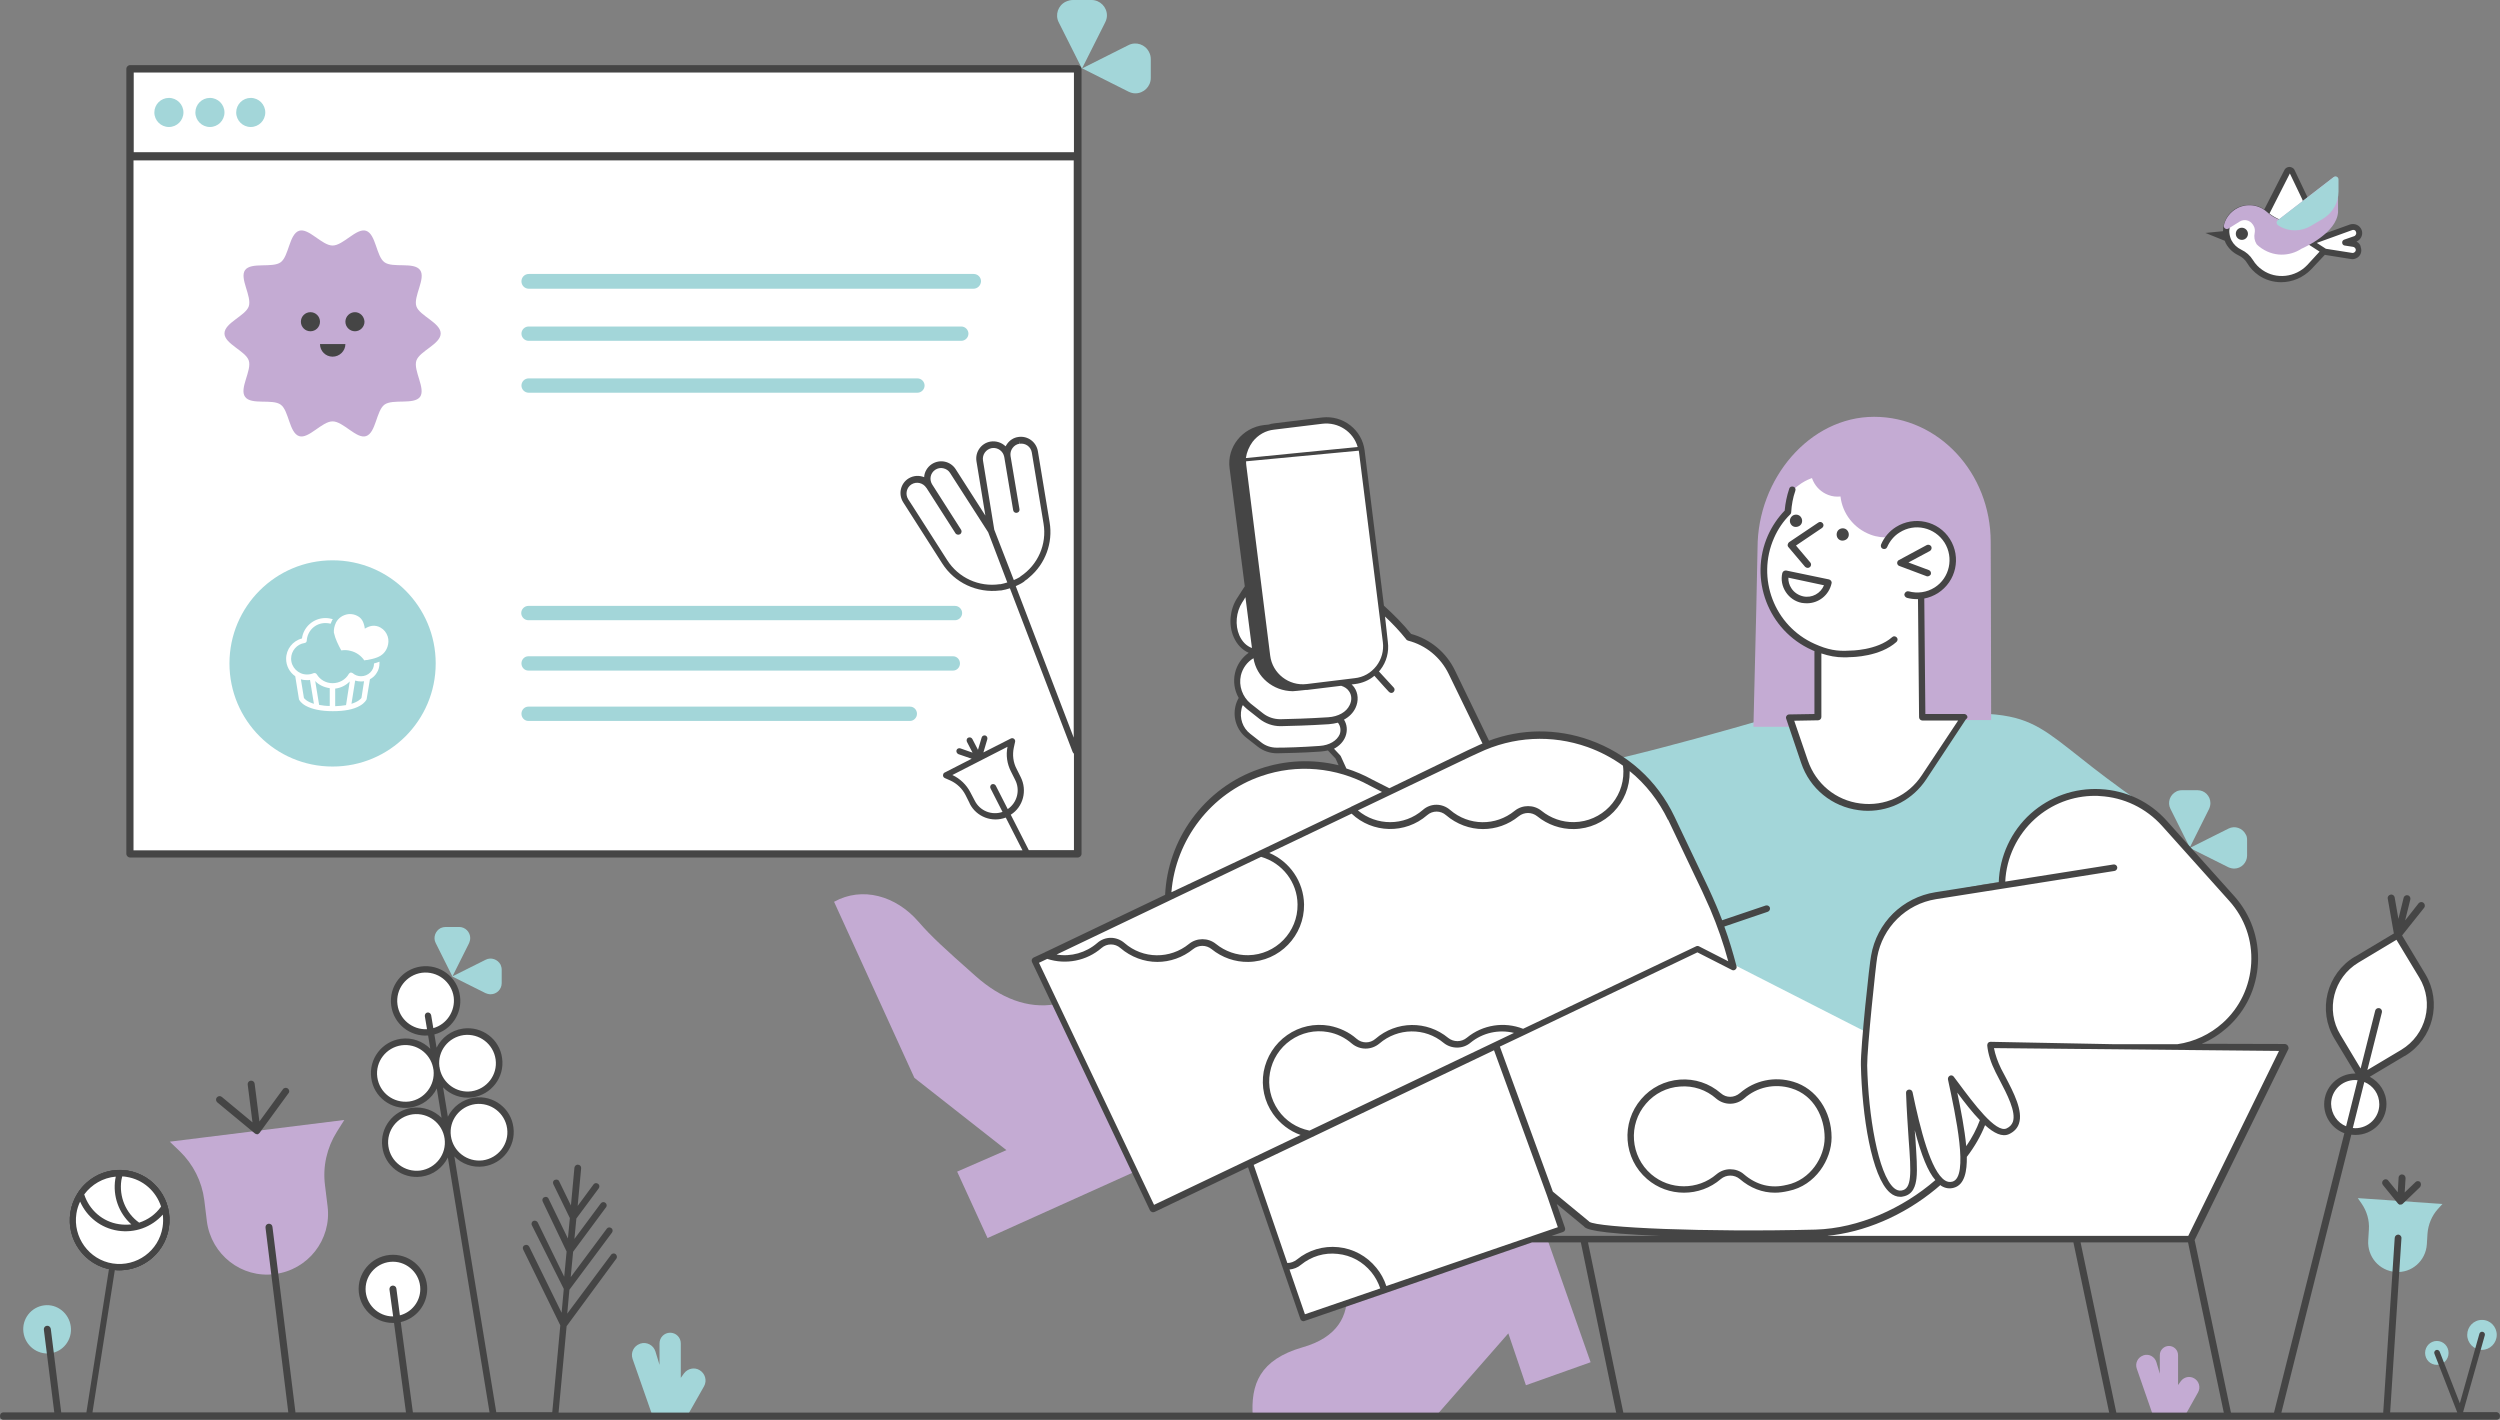
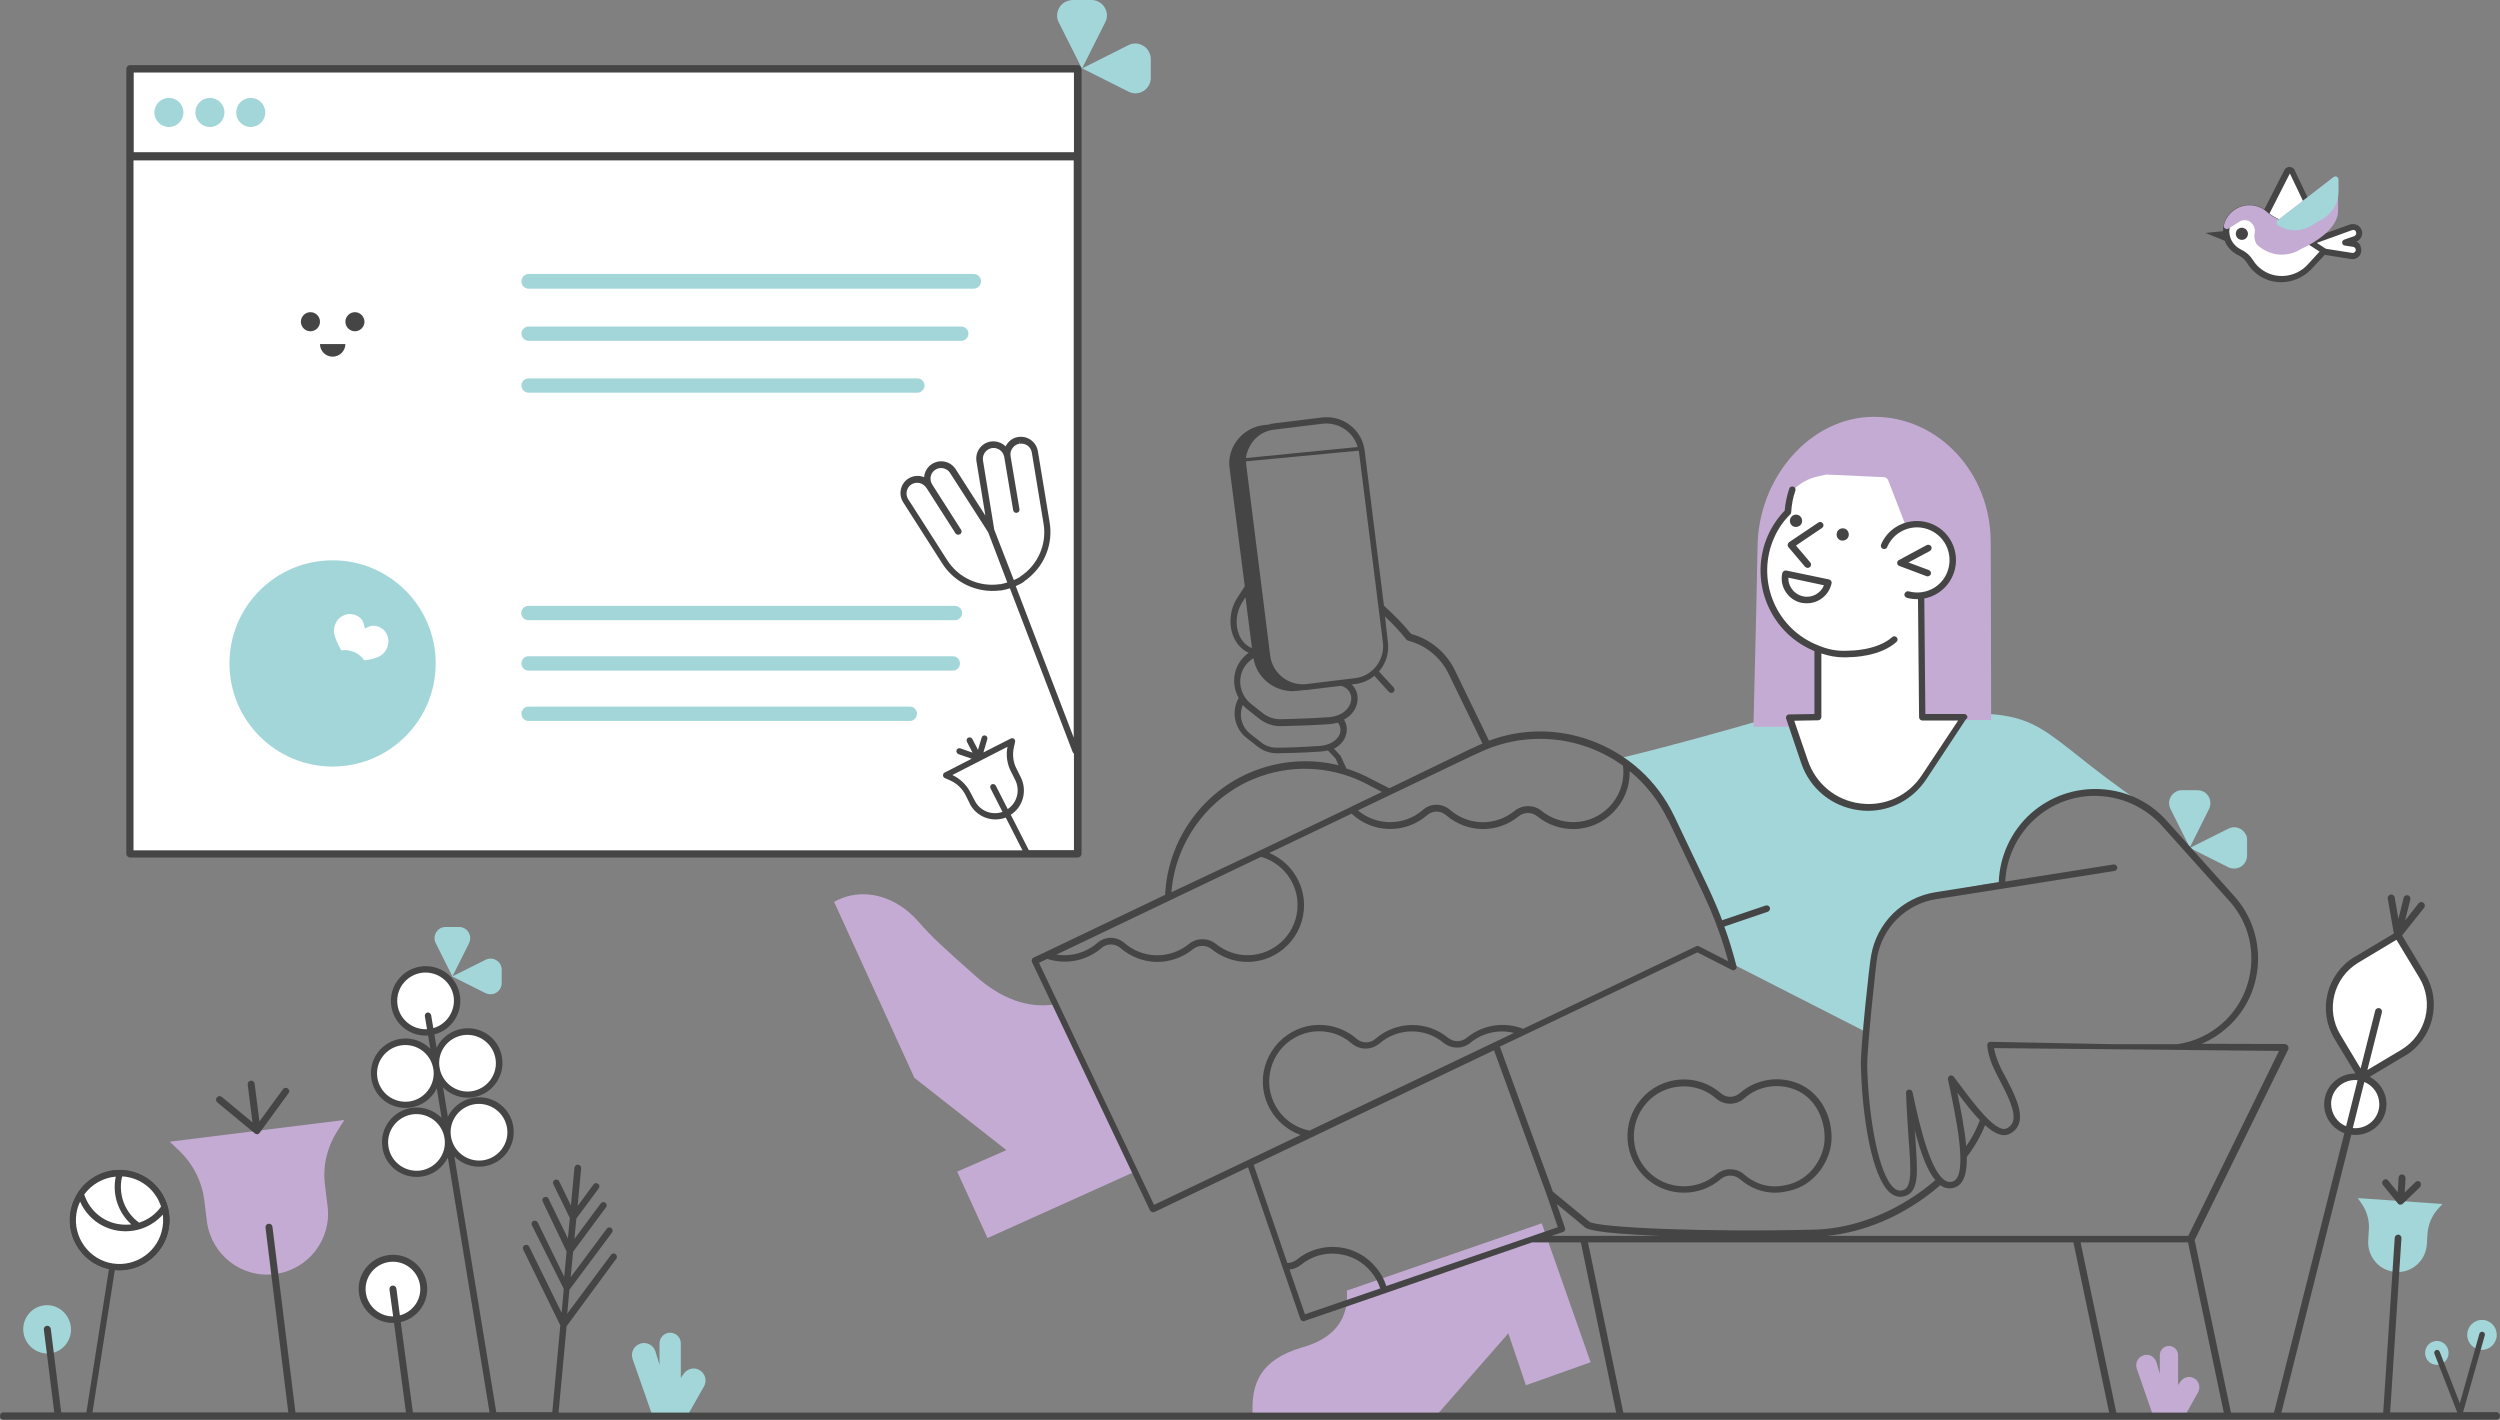
<svg xmlns="http://www.w3.org/2000/svg" id="Layer_1" x="0px" y="0px" viewBox="0 0 1151.6 654" style="enable-background:new 0 0 1151.6 654;" xml:space="preserve">
  <rect x="0" y="0" width="1151.6" height="654" fill="#808080" stroke="none" />
  <style type="text/css"> .st0{fill:#FFFFFF;} .st1{fill:#454545;} .st2{fill:#A3D6D9;} .st3{fill:#C4ABD3;} </style>
  <g>
    <g>
      <polygon class="st0" points="496.2,393.3 496.2,31.7 59.8,31.7 59.8,110.1 59.8,393.3 " />
      <path class="st1" d="M496.4,30H387.9h-328c-0.9,0-1.7,0.8-1.7,1.7v361.6c0,0.9,0.8,1.7,1.7,1.7h436.6c0.9,0,1.7-0.8,1.7-1.7V31.7 C498.1,30.8,497.4,30,496.4,30z M61.6,33.4h433.1v36.7H61.6V33.4z M442.7,244l-13.4-21c-1.3-2.3-0.7-5.1,1.5-6.6 c1.1-0.7,2.4-1,3.7-0.7s2.4,1,3.1,2.1l17.6,27.4l5.3,13.9c0,0,0,0,0,0l3.5,9.2c-1,0.3-2,0.6-3.1,0.8c-0.1,0-0.3,0-0.4,0 c-9.5,1.4-19-2.9-24.2-11.1l-15.6-24.4l-2.4-3.7c-1.4-2.3-0.7-5.4,1.6-6.8c2.3-1.4,5.3-0.7,6.8,1.6c0,0,0.1,0.1,0.1,0.1l13.3,20.8 c0.4,0.7,1.4,0.9,2.1,0.5c0.1,0,0.1-0.1,0.2-0.1C443,245.4,443.1,244.6,442.7,244z M458,244l-5.2-31.9c-0.4-2.7,1.4-5.2,4.1-5.7 c2.7-0.4,5.2,1.4,5.7,4.1l4.1,24.5c0.1,0.8,0.9,1.4,1.7,1.2c0.3,0,0.5-0.2,0.7-0.3c0.4-0.3,0.6-0.8,0.5-1.4l-4.1-24.4c0,0,0,0,0,0 c0,0,0,0,0,0c-0.2-1.3,0.1-2.6,0.9-3.7c0.8-1.1,1.9-1.8,3.2-2l-0.2-1.5l0.3,1.5c2.7-0.4,5.2,1.4,5.6,4.1l5.4,32.7 c1.6,9.5-2.6,19-10.6,24.3c-0.1,0-0.1,0.1-0.1,0.1c-0.1,0.1-0.1,0.1-0.2,0.2c-0.9,0.5-1.8,1-2.8,1.4L458,244z M471.6,268 c0.2-0.1,0.3-0.2,0.4-0.4c0.8-0.5,1.6-1.1,2.3-1.8c7.2-6.1,10.8-15.7,9.2-25.2l-5.4-32.7c-0.7-4.3-4.7-7.3-9.1-6.6l0,0 c0,0,0,0,0,0c0,0,0,0,0,0c-2.1,0.3-3.9,1.5-5.1,3.2c-0.2,0.3-0.5,0.7-0.7,1.1c-1.7-1.7-4.3-2.6-6.9-2.2c-4.3,0.7-7.2,4.8-6.5,9.1 l4.1,25l-13.7-21.4c-2.4-3.7-7.3-4.7-11-2.3c-2.1,1.4-3.4,3.7-3.5,6c-2.3-0.9-4.9-0.8-7.2,0.6c-3.7,2.3-4.8,7.2-2.5,10.9l18,28.2 c5.7,9,16.1,13.8,26.6,12.5c0.2,0,0.4,0,0.5,0c1.4-0.2,2.8-0.6,4.1-1l28.9,75.4c0.1,0.3,0.4,0.6,0.6,0.8v44.4h-20.8l-8.3-16.3 c5.7-3.6,7.7-11.1,4.6-17.3l-1.9-3.8c-1.6-3-2-6.5-1.3-9.8l0.6-2.7c0.1-0.3,0-0.6-0.1-0.9c-0.4-0.7-1.2-1-1.9-0.6l-12.6,6.4 l1.8-6.1c0.2-0.7-0.2-1.5-0.9-1.7c-0.7-0.2-1.5,0.2-1.7,0.9l-1.7,5.7l-2.6-5c0,0,0,0,0,0c-0.4-0.7-1.2-0.9-1.9-0.6 s-0.9,1.2-0.6,1.9l2.6,5l-5.7-2c0,0,0,0,0,0c-0.7-0.2-1.5,0.2-1.7,0.9c-0.2,0.7,0.2,1.5,0.9,1.8l6.1,2.1l-12.5,6.4 c-0.3,0.1-0.5,0.4-0.6,0.7c-0.3,0.7,0,1.5,0.7,1.8l2.5,1.1c3.1,1.4,5.6,3.8,7.1,6.8l1.9,3.8l0,0.1c3.1,6.1,10.3,8.8,16.6,6.4 l7.7,15.1h-82.9H223.5h-162V73.9h433.1v265.9L467.9,270C469.2,269.4,470.5,268.8,471.6,268z M456.3,363.2l5.5,10.8 c-4.9,1.7-10.4-0.4-12.8-5.2l0,0L447,365c-1.8-3.5-4.7-6.3-8.3-8l25.4-13c-0.8,3.9-0.2,7.9,1.6,11.4l1.9,3.8c0,0,0,0,0,0 c2.5,4.8,0.9,10.6-3.4,13.5l-5.5-10.8c0,0,0,0,0,0c-0.4-0.7-1.2-0.9-1.9-0.6C456.2,361.7,455.9,362.5,456.3,363.2z" />
      <path class="st2" d="M77.8,45.1c3.7,0,6.7,3,6.7,6.7s-3,6.7-6.7,6.7c-3.7,0-6.7-3-6.7-6.7S74.1,45.1,77.8,45.1z M96.7,45.1 c3.7,0,6.7,3,6.7,6.7s-3,6.7-6.7,6.7c-3.7,0-6.7-3-6.7-6.7S93,45.1,96.7,45.1z M115.5,45.1c3.7,0,6.7,3,6.7,6.7s-3,6.7-6.7,6.7 c-3.7,0-6.7-3-6.7-6.7S111.8,45.1,115.5,45.1z M530.1,27.3v8.6c0,3.9-3.2,7.1-7.1,7.1c-1.1,0-2.2-0.3-3.2-0.8l-21.3-10.7 l21.3-10.7c3.5-1.8,7.8-0.3,9.5,3.2C529.9,25.1,530.1,26.2,530.1,27.3z M494.2,0h8.6c3.9,0,7.1,3.2,7.1,7.1c0,1.1-0.3,2.2-0.8,3.2 l-10.7,21.3l-10.7-21.3c-1.8-3.5-0.3-7.8,3.2-9.5C492,0.3,493.1,0,494.2,0z" />
      <path class="st2" d="M448.4,133H243.6c-1.9,0-3.4-1.5-3.4-3.4c0-1.9,1.5-3.4,3.4-3.4h204.9c1.9,0,3.4,1.5,3.4,3.4 C451.8,131.5,450.3,133,448.4,133z M442.8,157H243.5c-1.8,0-3.3-1.5-3.3-3.3c0-1.8,1.5-3.3,3.3-3.3h199.3c1.8,0,3.3,1.5,3.3,3.3 C446.1,155.5,444.6,157,442.8,157z M422.6,180.9H243.5c-1.8,0-3.3-1.5-3.3-3.3s1.5-3.3,3.3-3.3h179.1c1.8,0,3.3,1.5,3.3,3.3 S424.4,180.9,422.6,180.9z M439,308.9H243.4c-1.8,0-3.2-1.5-3.2-3.3s1.4-3.3,3.2-3.3H439c1.8,0,3.2,1.5,3.2,3.3 S440.8,308.9,439,308.9z M419.2,332.1H243.4c-1.8,0-3.2-1.5-3.2-3.3s1.4-3.3,3.2-3.3h175.8c1.8,0,3.2,1.5,3.2,3.3 S420.9,332.1,419.2,332.1z M439.9,285.7H243.4c-1.8,0-3.3-1.5-3.3-3.3c0-1.8,1.5-3.3,3.3-3.3h196.5c1.8,0,3.3,1.5,3.3,3.3 C443.2,284.2,441.7,285.7,439.9,285.7z" />
      <g>
        <circle id="BG_00000036948548200473971480000013092670586752988581_" class="st2" cx="153.2" cy="305.6" r="47.5" />
-         <path class="st0" d="M172.3,305.6c0,3.3-2.7,5.9-6,5.9c-1.4,0-2.8-0.5-3.8-1.4c-0.3-0.2-0.6-0.3-1-0.3c-0.3,0.1-0.6,0.3-0.8,0.6 c-1.5,2.7-4.4,4.3-7.5,4.3c-3,0-5.7-1.5-7.3-4.1c-0.3-0.5-0.9-0.7-1.5-0.5c-0.9,0.4-1.9,0.6-3,0.6c-4,0-7.3-3.3-7.3-7.3 c0-3.6,2.7-6.7,6.2-7.2c0.6-0.1,1-0.5,1-1.1c0.3-4.6,4-8.1,8.6-8.1c0.8,0,1.6,0.1,2.4,0.3c0.2-0.5,0.4-1,0.7-1.6l0,0l0,0 c0.1-0.2,0.2-0.3,0.3-0.5c-1.1-0.3-2.2-0.5-3.4-0.5c-2.7,0-5.3,1-7.3,2.8c-1.9,1.7-3.2,4.1-3.5,6.6c-4.3,1.1-7.3,5-7.3,9.4 c0,3.2,1.6,6.2,4.2,8l1.7,10.5c0,0.1,0,0.2,0.1,0.3c0.1,0.2,0.7,1.5,3,2.8c2.9,1.6,7.1,2.5,12.5,2.5c5.4,0,9.6-0.8,12.5-2.5 c2.3-1.3,2.9-2.7,3-2.8c0-0.1,0.1-0.2,0.1-0.3l1.5-9.1c1.3-0.7,2.4-1.7,3.1-2.9c0.9-1.3,1.3-2.9,1.3-4.5c0-0.2,0-0.5,0-0.7 C173.8,305.2,173.1,305.4,172.3,305.6z M140,321.5l-1.4-8.6c0.9,0.3,1.9,0.4,2.9,0.4c0.4,0,0.9,0,1.3-0.1l1.8,11 C141.3,323.2,140.2,321.8,140,321.5z M152,325.2c-1.8,0-3.5-0.2-5-0.5l-1.8-11c0.8,0.9,1.8,1.6,2.8,2.1c1.2,0.6,2.5,1,3.9,1.2 V325.2z M159.4,324.8c-1.5,0.3-3.1,0.4-5,0.5v-8.1c2.6-0.3,5-1.5,6.7-3.3L159.4,324.8z M162,312.7 C162.1,312.8,162.1,312.8,162,312.7L162,312.7C162,312.8,162,312.8,162,312.7z M166.5,321.5c-0.3,0.4-1.4,1.7-4.6,2.7l1.7-10.7 c0.9,0.3,1.8,0.4,2.7,0.4c0.5,0,0.9,0,1.4-0.1L166.5,321.5z" />
        <path class="st0" d="M155.2,295.6c0.6,1.4,1.3,2.7,2,4c1.4-0.2,2.8-0.2,4.2,0.2c2.7,0.6,5,2.3,6.4,4.4c0.5-0.1,1-0.2,1.5-0.2 c1.5-0.3,3-0.6,4.5-1.2c2.3-0.9,3.9-2.5,4.7-4.9c0.5-1.5,0.6-3.1,0.1-4.7c-0.6-1.8-1.7-3.2-3.3-4.1c-1.2-0.7-2.6-1-4-0.8 c-1.1,0.2-2.1,0.6-3.1,1.2c-0.1,0.1-0.2,0.1-0.2-0.1c0-0.4-0.1-0.8-0.2-1.2c-0.3-1.2-0.7-2.3-1.5-3.2c-0.7-0.8-1.6-1.3-2.6-1.7 c-1.1-0.4-2.2-0.5-3.3-0.4c-2.6,0.4-4.5,1.8-5.6,3.8c-0.8,1.7-1.1,3.2-1,4.7C154.2,293,154.6,294.3,155.2,295.6z" />
      </g>
      <g>
-         <path class="st3" d="M203,153.6c0,4.9-9.7,8.1-11.2,12.5c-1.5,4.6,4.4,12.9,1.7,16.7c-2.8,3.8-12.6,0.8-16.4,3.6 c-3.8,2.8-3.9,13-8.5,14.5c-4.4,1.4-10.5-6.8-15.4-6.8c-4.9,0-11,8.2-15.4,6.8c-4.6-1.5-4.7-11.8-8.5-14.5 c-3.8-2.8-13.6,0.3-16.4-3.6c-2.8-3.8,3.2-12.2,1.7-16.7c-1.4-4.4-11.2-7.7-11.2-12.5c0-4.9,9.7-8.1,11.2-12.5 c1.5-4.6-4.4-12.9-1.7-16.7c2.8-3.8,12.6-0.8,16.4-3.6c3.8-2.8,3.9-13,8.5-14.5c4.4-1.4,10.5,6.8,15.4,6.8c4.9,0,11-8.2,15.4-6.8 c4.6,1.5,4.7,11.8,8.5,14.5c3.8,2.8,13.6-0.3,16.4,3.6c2.8,3.8-3.2,12.2-1.7,16.7C193.2,145.4,203,148.7,203,153.6z" />
        <g>
          <circle class="st1" cx="143" cy="148.2" r="4.4" />
          <path class="st1" d="M153.2,164.3c-3.2,0-5.8-2.6-5.8-5.8h11.7C159.1,161.7,156.4,164.3,153.2,164.3z" />
          <path class="st1" d="M163.5,143.8c-2.4,0-4.4,2-4.4,4.4c0,2.4,2,4.4,4.4,4.4c2.4,0,4.4-2,4.4-4.4 C167.8,145.8,165.9,143.8,163.5,143.8z" />
        </g>
      </g>
    </g>
    <g>
      <path class="st3" d="M620.4,594.5c0.9,11.8-4.5,21.6-20.3,26.1c-19.8,5.7-24.1,17-23,32.1l0,0l83.7,0.3l34-38.8l8.1,23.9 l29.8-10.6l-22.5-64 M486.2,462.6c-12.9,2.2-25.4-2.9-36.6-12.8c-14.9-13.2-20.5-18.3-26.5-25.2c-10.4-12-25.9-16.4-38.9-9.2l0,0 l37,81.1l42.4,33.3l-22.7,9.9l14,30.6l67.9-30.6" />
-       <path class="st0" d="M1006.5,481.8c6.8-1.5,13.1-4.8,18.4-9.5c16.9-15.2,18.3-41.4,3.1-58.3l-2.5-2.8l-28.5-31.8l0,0 c-15.8-17.7-43-19.1-60.6-3.3c-9.4,8.4-14.2,20.1-14.2,31.8l-30.4,4.8c-14.6,2.3-25.9,13.8-28.4,28c-0.2,0.8-1.2,8.8-2.1,18.3 l-67-27.5c-1.5-4.5-3.2-8.9-5-13.3c-1.1-2.7-2.3-5.4-3.6-8l-15.7-33c0,0,0,0,0,0c-15.9-33.5-55.9-47.7-89.3-31.7l-3.7,1.7 l-8.3,3.9l16.3-8l-16.1-33.2c-4-8.2-11.3-14-19.7-16.1l-0.2-0.3c-3.6-4.5-8-8.9-12.5-13l-9.1-72.4c-1.1-8.9-9.3-15.2-18.1-14.1 l-22.1,2.7c-8.9,1.1-15.2,9.2-14.1,18.1l6.2,49.9c-2.3,2.9-4.4,6.3-6.7,9.8c-0.5,0.7-0.9,1.5-1.4,2.2c-5.1,7.7-3.1,19.7,4.8,23.1 l0,0l1.3,1.8c-3.5,1.9-6,5.2-7,9.2c-0.9,3.9-0.2,7.9,2,11.1l0,0c-0.8,1.2-1.4,2.6-1.8,4.1c-1.2,4.9,0.6,10,4.5,13.1l5.1,4 c2.3,1.8,5.2,2.8,8.1,2.8c4.3-0.1,11.4-0.2,19.9-0.8c1.4-0.1,2.7-0.4,3.9-0.7l0.1,0.2l4.2,4.4l2.9,6.3 c-12.5-3.8-26.1-3.5-38.7,0.8c-25.4,8.8-41.6,32.1-42.5,57.5l-55.8,26.6l-5.6,2.7l54.3,114.3l44.6-21.3l2.7-1.3l0.3,0.7l-3,0.6 l16.3,47.4l8.3,24.1l37.5-12.9l69.9-24.1h0.8c0.1,0,0.1-0.1,0.2-0.1l-0.7,0l11.7-4l-5.5-16l16.9,13.9c2.1,3.7,58.7,5.4,105.6,4.2 c2-0.1,4-0.2,6-0.4l-0.6,1.4l-0.1,0c0.5,0.2,0.9,0.6,1.2,1.1h166.2l43.4-88.3L1006.5,481.8z M602.2,382.8l37.8-18l-7.8-4l8.8,3.6 L602.2,382.8z M916.9,481.7c0-0.1,0-0.2,0-0.4l20.2,0.4L916.9,481.7z" />
      <path class="st2" d="M747.2,349c0,0,15.2,7.3,31.4,45c6.4,14.9,19.8,50.2,19.8,50.2l60.6,30.9c3.7-30.9,1.4-49.1,20.4-59.5 c4.6-2.5,37.4-9.3,42.7-9.3c0,0-0.9-23.9,20-34.7c31.2-16.1,54.8,5.5,54.8,5.5c-14.2-9.4-25.2-17.6-32.8-23.5 c-16.8-13-24.5-20.7-38.4-23.5c-8.4-1.7-16.7-1.5-22.2-1c0,0-3,10.6-12.2,21.8c-8.1,10-12.4,20.7-32,20.7 c-5.6,0-17.3-4.5-23.5-12.9c-8.7-11.8-10.1-29.6-10.1-29.6c-1.6,0-3.4-0.4-12.1,2C792,337.3,769.7,343.6,747.2,349z" />
      <g>
        <path class="st3" d="M840.5,334.8h-32.8l1.3-53.6l0.6-28.8c0-31.9,24-60.4,53.7-60.4s53.7,25.8,53.7,57.7l0.1,31.4l0.1,50.6 h-22.7h-5.7" />
        <path class="st0" d="M885.4,330.4l-0.5-55.9l-1,0.5l0.3-0.6c2.6-0.2,5.3-1,7.7-2.5c7.7-4.9,9.9-15.1,5-22.8 c-4.1-6.5-12-9.1-19-6.8c0,0,0,0,0,0l-8.1-21c-0.3-0.9-1.1-1.4-2-1.5l-26.4-1.2c-0.2,0-0.4,0-0.6,0.1l-3.6,0.8 c-4.1,0.9-7.9,3-11,6c-0.1,0.1-0.2,0.3-0.3,0.4l-0.2-0.3c-1.2,3.4-1.8,6.8-2,10.2c-3.2,3.3-5.9,7.1-7.8,11.4 c-5.4,12.2-4,25.6,2.6,36.1c3.9,6.3,9.7,11.6,17,14.9c1,0.4,1.9,0.8,2.8,1.1l-0.7,0.4v30.7l-13.1,0.2l6.9,20.4 c8.3,24.3,40.8,28.5,55,7.1l18.3-27.7H885.4z" />
-         <path class="st3" d="M880.1,241.3c1.3,0,2.5,0.2,3.5,0.5c2.4-2.2,4.3-5.1,5.5-8.4c4-11.1-1.7-23.4-12.8-27.4 c-6.9-2.5-14.3-1.2-19.8,2.8c-1.4-1.9-3.4-3.4-5.7-4.3c-6.5-2.4-13.6,1-16,7.5c-2.4,6.5,1,13.6,7.4,16c1.8,0.7,3.7,0.9,5.6,0.7 c0.9,7.8,6.1,14.7,13.9,17.6c2.9,1.1,5.9,1.4,8.9,1.2C872.1,244,875.3,241.3,880.1,241.3z" />
        <path class="st1" d="M832.7,261.6c-0.4,0-0.9-0.2-1.2-0.5l-7.7-9.1c-0.3-0.3-0.4-0.8-0.3-1.2c0.1-0.4,0.3-0.8,0.7-1.1l13.4-9 c0.7-0.5,1.6-0.3,2.1,0.4c0.5,0.7,0.3,1.6-0.4,2.1l-12,8.1l6.6,7.8c0.5,0.6,0.5,1.6-0.2,2.1C833.4,261.5,833,261.6,832.7,261.6z M847.3,243.8c1.3-0.8,3.1-0.5,3.9,0.9c0.8,1.3,0.5,3.1-0.9,3.9s-3.1,0.5-3.9-0.9C845.7,246.4,846,244.6,847.3,243.8z M825.8,237.5c1.3-0.8,3.1-0.5,3.9,0.9c0.8,1.3,0.5,3.1-0.9,3.9s-3.1,0.5-3.9-0.9C824.1,240.1,824.5,238.4,825.8,237.5z M832.3,277.9c-0.8,0-1.6-0.1-2.4-0.2c-3-0.6-5.6-2.4-7.3-5c-1.7-2.6-2.3-5.7-1.6-8.7c0.2-0.8,1-1.3,1.8-1.2l19.7,4.1 c0.4,0.1,0.7,0.3,1,0.7c0.2,0.3,0.3,0.7,0.2,1.1C842.5,274.2,837.7,277.9,832.3,277.9z M823.8,266.1c-0.1,1.7,0.4,3.4,1.4,4.9 c1.2,1.9,3.2,3.2,5.4,3.7c4.1,0.9,8.1-1.4,9.6-5.1L823.8,266.1z M906.1,329.7c-0.3-0.5-0.8-0.8-1.3-0.8h-17.9l-0.5-53.2 c2.2-0.4,4.4-1.3,6.3-2.5c8.4-5.4,10.8-16.5,5.5-24.9c-5.3-8.4-16.5-10.8-24.9-5.5c-3,1.9-5.4,4.7-6.8,8c-0.3,0.8,0,1.7,0.8,2 c0.8,0.3,1.7,0,2-0.8c1.2-2.7,3.1-5.1,5.7-6.7c7-4.5,16.2-2.4,20.7,4.6c4.4,7,2.4,16.3-4.5,20.7c-3.6,2.3-7.9,2.9-12,1.8 c-0.8-0.2-1.6,0.3-1.9,1.1s0.3,1.6,1.1,1.9c1.5,0.4,3.1,0.6,4.7,0.6c0.1,0,0.2,0,0.4,0l0.5,54.4c0,0.8,0.7,1.5,1.5,1.5H902 l-16.8,25.3c-6.2,9.4-17.1,14.4-28.3,12.9c-11.2-1.4-20.4-9-24.1-19.7l-6.3-18.4l11-0.2c0.8,0,1.5-0.7,1.5-1.5v-29.3 c3.6,1.2,6.8,1.8,10.4,1.8c0.9,0,1.9,0,2.8-0.1c0,0,0,0,0,0c1.2,0,13.8-0.2,21.4-7c0.6-0.6,0.7-1.5,0.1-2.1 c-0.6-0.6-1.5-0.7-2.1-0.1c-7,6.2-19.3,6.2-19.5,6.2c0,0-0.1,0-0.1,0c-5.7,0.4-10.1-0.4-16.1-3.1c-18.6-8.3-26.9-30.2-18.7-48.8 c1.8-4.1,4.3-7.8,7.5-10.9c0.3-0.3,0.4-0.6,0.4-1c0.2-3.3,0.8-6.7,1.9-9.8c0.3-0.8-0.1-1.7-0.9-1.9c-0.8-0.3-1.7,0.1-1.9,0.9 c-1.1,3.3-1.8,6.6-2.1,10.1c-3.2,3.3-5.8,7.2-7.7,11.4c-8.9,20.1,0.1,43.8,20.2,52.8c0.4,0.2,0.8,0.4,1.2,0.5v29l-11.6,0.2 c-0.5,0-0.9,0.2-1.2,0.6c-0.3,0.4-0.4,0.9-0.2,1.4l6.9,20.4c4,11.8,14.2,20.1,26.5,21.7c1.4,0.2,2.8,0.3,4.2,0.3 c10.8,0,20.8-5.3,26.9-14.5l18.3-27.7C906.4,330.8,906.4,330.2,906.1,329.7z M887.9,265.5c-0.2,0-0.4,0-0.5-0.1l-12.5-4.7 c-0.6-0.2-0.9-0.7-1-1.3c0-0.6,0.3-1.2,0.8-1.4l12.8-6.9c0.7-0.4,1.7-0.1,2.1,0.6c0.4,0.7,0.1,1.7-0.6,2.1l-9.9,5.3l9.4,3.5 c0.8,0.3,1.2,1.2,0.9,2C889.1,265.1,888.5,265.5,887.9,265.5z" />
      </g>
      <path class="st2" d="M1005.1,364h7.2c3.3,0,5.9,2.7,5.9,5.9c0,0.9-0.2,1.8-0.6,2.7l-8.9,17.8l-8.9-17.8c-1.5-2.9-0.3-6.5,2.7-8 C1003.2,364.2,1004.2,364,1005.1,364z M1035.1,386.9v7.2c0,3.3-2.7,6-5.9,6c-0.9,0-1.8-0.2-2.7-0.6l-17.8-8.9l17.8-8.9 c2.9-1.5,6.5-0.3,8,2.7C1034.9,385,1035.1,385.9,1035.1,386.9z" />
      <g>
        <path class="st0" d="M1050.3,103.3c-0.4,0-7-1.6-8-1.9l11.4-22.3c0.2-0.4,0.6-0.7,1.1-0.7h0c0.5,0,0.9,0.3,1.1,0.7l5.8,12.1 c0,0,0,0,0,0.1c0.9,2.3,0.8,4.9,0.1,7.4C1061.7,98.8,1054.2,102.9,1050.3,103.3z M1063.8,111.6l19.2-6.9c1.5-0.5,3.1,0.3,3.6,1.7 c0.2,0.6,0.2,1.2,0,1.8l0,0c-0.3,0.8-0.9,1.5-1.8,1.8l-4.6,1.6l3.9,0.6c1.5,0.2,2.6,1.7,2.4,3.2c-0.2,1.5-1.7,2.6-3.2,2.3l0,0 l-12.6-2 M1031.9,116.3c2,0.9,3.6,2.4,4.8,4.2l0,0c1.2,2,2.9,3.7,4.8,5.1c7,4.9,16.5,3.6,22.4-2.5l6.9-7.3l-20.6-13.2 c-2.4-0.9-4.7-2.3-6.6-4c-4.5-3.9-11.3-3.5-15.2,1c-2.9,3.3-3.5,8-1.5,11.9C1027.9,113.6,1029.7,115.3,1031.9,116.3z" />
        <path class="st1" d="M1085.5,111.3c1.1-0.5,2-1.4,2.4-2.6c0.3-0.9,0.3-1.8,0-2.7c-0.8-2.2-3.2-3.3-5.4-2.6l-18.3,6.6l-9.9-6.4 c3.3-1.2,6.8-3,8.1-3.7l0,0c0.3-0.2,0.6-0.5,0.7-0.9c0.8-3.1,0.8-5.9-0.2-8.3c0,0,0-0.1-0.1-0.1l-5.8-12.2 c-0.2-0.5-0.7-1-1.2-1.2c-1.3-0.7-2.9-0.1-3.5,1.1l-9.3,18.2c-3.6-2.5-8.4-2.8-12.4-0.8c-4.2,2.1-6.6,6.4-6.6,10.8l-8.1,0.8 l8.9,3.6c0.2,0.4,0.3,0.8,0.5,1.2c1.3,2.4,3.3,4.3,5.8,5.5l0,0c1.7,0.8,3.2,2.1,4.1,3.7c1.3,2.2,3.1,4,5.2,5.5 c3,2.1,6.7,3.2,10.4,3.2c5.2,0,10.2-2.2,13.8-5.9l6.3-6.7l11.9,1.9c0.2,0,0.4,0.1,0.7,0.1c1.1,0,2.1-0.4,2.9-1.1 c1.2-1.1,1.6-2.7,1.1-4.3C1087.4,112.8,1086.6,111.8,1085.5,111.3z M1054.8,79.9l5.7,11.9c0.7,1.7,0.7,3.7,0.2,6 c-3.1,1.6-6.9,3.3-9.4,3.9l-0.4-0.3c-0.1-0.1-0.2-0.1-0.3-0.1c-1.9-0.7-3.6-1.7-5.2-2.9L1054.8,79.9z M1062.8,122.1 c-5.4,5.7-14.3,6.7-20.6,2.3c-1.8-1.2-3.3-2.8-4.4-4.6c-1.3-2.1-3.1-3.7-5.4-4.8h0c-1.9-0.9-3.5-2.4-4.5-4.3 c-0.6-1.2-0.9-2.5-1-3.8l0-0.7l0,0c0.1-2.1,0.8-4.2,2.3-5.9c3.2-3.7,8.7-4.2,12.6-1.4l-0.8,1.6c0,0.1-0.1,0.1-0.1,0.2 c-0.2,0.7,0.2,1.5,0.9,1.7c0.1,0,7.4,2,8.5,2c0,0,0,0,0.1,0c0.1,0,0.1,0,0.2,0l11.8,7.6c0.2,0.5,0.7,0.8,1.3,0.8l4.8,3.1 L1062.8,122.1z M1085.3,107.9c-0.2,0.4-0.5,0.8-0.9,0.9l-4.6,1.6c-0.5,0.2-0.8,0.6-0.9,1.1c-0.1,0.8,0.4,1.5,1.1,1.6l3.9,0.6 c0.6,0.1,1,0.5,1.2,1c0.2,0.5,0,1.1-0.4,1.4c-0.3,0.3-0.8,0.5-1.2,0.4l-12.1-1.9l-4.2-2.7l16.3-5.9c0.5-0.2,1.1-0.1,1.5,0.3 C1085.3,106.8,1085.5,107.3,1085.3,107.9z M1035.5,107.7c0,1.5-1.2,2.8-2.8,2.8c-1.5,0-2.8-1.2-2.8-2.8s1.2-2.8,2.8-2.8 C1034.2,104.9,1035.5,106.2,1035.5,107.7z" />
        <path class="st3" d="M1040.7,113.6c-0.4-0.3-0.8-0.7-1.1-1c0,0,0-0.1-0.1-0.1c-1-1.6-1.3-3.4-0.9-5.2c0.2-1.1,0.1-2.3-0.5-3.3 c-0.1-0.1-0.1-0.2-0.2-0.3c0-0.1-0.1-0.1-0.1-0.2c0,0,0-0.1-0.1-0.1c-1.3-2-3.9-2.6-5.9-1.4l-5.3,3.3c-0.6,0.4-1.5,0.2-1.9-0.4 c-0.2-0.3-0.3-0.7-0.2-1c0.6-2.8,2.3-5.3,4.6-7c4.6-3.4,10.9-3.1,15.2,0.7c1.6,1.5,3.5,2.7,5.5,3.5l25.1-19.4 c0.6-0.5,1.5-0.4,1.9,0.2c0.2,0.2,0.3,0.5,0.3,0.8v14.9c0,0,0,0.1,0,0.1c-0.6,9.5-15.3,16.2-16.9,16.9c-2.7,1.8-5.9,2.7-9.1,2.7 C1047.4,117.3,1043.7,116,1040.7,113.6z" />
        <path class="st2" d="M1049.3,103.7c-0.6-0.4-0.8-1.3-0.4-1.9c0.1-0.1,0.2-0.3,0.3-0.3l25.8-19.9c0.6-0.5,1.5-0.4,1.9,0.2 c0.2,0.2,0.3,0.5,0.3,0.8v5.7c0,5.1-2.8,9.9-7.2,12.5l-5.6,3.3c-2.2,1.3-4.7,2-7.2,2C1054.3,106.1,1051.6,105.3,1049.3,103.7z" />
      </g>
      <path class="st1" d="M792.7,503.6c-5.3-4.6-12-6.8-18.9-6.3c-6.9,0.5-13.3,3.7-17.8,9c-9.4,10.9-8.2,27.4,2.7,36.8 c9.7,8.4,24.3,8.4,34,0c2.5-2.1,6.2-2.1,8.7,0c4.9,4.2,10.4,6.3,16.2,6.3c2.1,0,4.1-0.3,6.3-0.8c12.4-2.5,19.8-14.5,19.8-24.6 c0-12.2-7.1-22.6-17.6-25.7c-8.6-2.6-17.8-0.7-24.6,5.2C798.8,505.8,795.2,505.8,792.7,503.6z M825.1,501.3 C825.1,501.3,825.1,501.3,825.1,501.3c10.7,3.2,15.4,13.7,15.4,22.8c0,8.9-6.5,19.4-17.4,21.7c0,0,0,0-0.1,0 c-7.1,1.8-13.9,0.1-19.7-4.9c-1.8-1.6-4.1-2.3-6.3-2.3c-2.3,0-4.5,0.8-6.3,2.3c-8.6,7.4-21.5,7.4-30.1,0 c-9.6-8.3-10.7-22.9-2.4-32.5c4-4.7,9.6-7.5,15.7-7.9c6.1-0.5,12.1,1.5,16.7,5.6c3.7,3.1,9,3.1,12.7,0 C809.3,500.7,817.5,499,825.1,501.3z M1053.2,481.1c-0.2-0.1-0.5-0.2-0.7-0.2l-38.3-0.1c4.3-1.8,8.3-4.4,11.8-7.5 c8.5-7.6,13.5-18.1,14.1-29.6c0.6-11.4-3.3-22.4-10.9-30.9l-31-34.6c0,0,0,0,0,0c-7.9-8.9-18.8-14.1-30.7-14.7 c-11.9-0.6-23.2,3.4-32.1,11.3c-9,8.1-14.3,19.6-14.7,31.6l-0.1,0c0,0,0,0,0,0l-29.1,4.6c-15.1,2.4-27,14.1-29.6,29.2 c-0.7,3.1-4.9,42.1-4.7,50.4c0.5,23.2,4.9,51.5,13.4,58.8c1.5,1.3,3.1,1.9,4.8,1.9c0.3,0,0.7,0,1-0.1c5-0.8,6-5.2,6.4-8.4 c0.5-4.3,0-10.6-0.5-18.5c-0.1-1.2-0.2-2.5-0.3-3.7c3.1,11.8,6.1,19.1,9.5,23c-15,13-35.3,22.2-55.1,22.8 c-50.8,1.3-100.4-0.9-104.3-3.6c-0.1-0.1-0.2-0.2-0.3-0.3l-16.5-13.6l-24.4-66.8l11.4-5.4l35.2-16.8l44.4-21.2l15.9,8.1 c0.5,0.3,1.2,0.2,1.6-0.2c0.5-0.4,0.7-1,0.5-1.6c-1.6-6.1-3.4-12.2-5.6-18.2l20-6.8c0.8-0.3,1.2-1.1,1-1.9c-0.3-0.8-1.1-1.2-1.9-1 l-20.1,6.8c-0.9-2.2-1.7-4.5-2.7-6.7c-1.1-2.7-2.4-5.4-3.6-8.1l-15.7-33c0,0,0,0,0,0c-7.9-16.6-21.7-29-39-35.2 c-15.2-5.4-31.5-5.3-46.4,0.3l-15.7-32.4c-4-8.3-11.4-14.4-20.2-16.8c-3.6-4.5-8-8.9-12.5-13l-8.9-71.5 c-1.2-9.5-9.9-16.3-19.5-15.2l-22.1,2.7c-0.9,0.1-1.8,0.3-2.7,0.6c-0.9,0.1-1.7,0.2-2.1,0.2c-9.9,1.2-17.1,10.1-15.8,19.9l7,54.4 c-0.4,0.6-0.8,1.2-1.2,1.8l-0.5,0.8c-0.6,0.9-1.2,1.9-1.8,2.8c-3.4,5.2-4.1,12.3-1.6,18c1.5,3.4,3.9,5.9,6.9,7.2 c-3.1,2.2-5.4,5.4-6.3,9.3c-0.9,3.9-0.3,8,1.7,11.5c-0.7,1.2-1.2,2.5-1.5,3.8c-1.3,5.4,0.7,11.2,5.1,14.6l5.1,4 c2.5,2,5.7,3.1,8.9,3.1c0.1,0,0.1,0,0.2,0c4.5-0.1,11.6-0.2,20-0.8c1.2-0.1,2.3-0.3,3.3-0.5l3.5,3.7l1.4,3.1 c-11.9-2.9-24.6-2.4-36.4,1.7c-12.6,4.3-23.3,12.3-31.2,23.1c-7.4,10.2-11.7,22.3-12.3,34.9l-54.6,26.1c-0.2,0-0.4,0.1-0.6,0.3 l-5.4,2.5c-0.4,0.2-0.6,0.5-0.8,0.9c-0.1,0.4-0.1,0.8,0.1,1.2l54.3,114.3c0.2,0.4,0.5,0.6,0.9,0.8c0.2,0.1,0.3,0.1,0.5,0.1 c0.2,0,0.4,0,0.7-0.1l43.1-20.6l24.1,69.9c0.2,0.6,0.8,1,1.4,1c0.2,0,0.3,0,0.5-0.1l37.5-12.9l67.3-23.3h22.5l16.6,80h3.3 l-16.6-80h223.6l16.8,80h3.3l-16.8-80h49.5l16.8,80h3.3l-17-80.8c0-0.1,0-0.1-0.1-0.2l43.3-88.2 C1054.3,482.5,1054,481.5,1053.2,481.1z M603.2,520.8c-5.9-1.2-11-4.5-14.4-9.4c-3.5-5.1-4.9-11.2-3.8-17.3 c1.1-6.1,4.5-11.4,9.5-14.9c5-3.5,11.2-4.9,17.2-3.8c4.1,0.7,7.9,2.6,11,5.3c3.7,3.1,9,3.1,12.7,0c8.5-7.3,21-7.5,29.6-0.3 c3.6,2.9,8.9,2.9,12.4-0.1c5.6-4.6,13-6.2,20-4.5L603.2,520.8z M731.2,344.1c5.9,2.1,11.4,5,16.4,8.6c0.1,0.9,0.2,1.8,0.2,2.6 c0.2,12.7-10,23.2-22.7,23.4c-5.5,0.1-10.8-1.8-15-5.2c-3.6-2.9-8.8-2.9-12.4,0c-8.7,7.1-21.1,7-29.7-0.4c-3.7-3.2-9-3.2-12.6,0 c-8.6,7.5-21.4,7.4-29.9,0.2l51.9-24.8l3.7-1.7C697,339.2,714.8,338.3,731.2,344.1z M577,203.5c2.5-3.2,6-5.2,10-5.6l22.1-2.7 c7.4-0.9,14.3,3.7,16.3,10.7l-51.5,5.1C574.3,208.2,575.4,205.7,577,203.5z M625.9,207.6c0,0.2,0.1,0.4,0.1,0.6l11,87.6 c0.5,4-0.6,7.9-3,11c-2.5,3.2-6,5.2-10,5.6l-22.1,2.7c-8.2,1-15.8-4.9-16.8-13.1l-11-87.6c-0.1-0.6-0.1-1.3-0.1-1.9L625.9,207.6z M570.9,292.7c-2.1-4.8-1.5-10.8,1.3-15.2c0.5-0.7,0.9-1.4,1.3-2.1c0,0,0,0,0,0l0.2-0.3l3,23.4 C574.2,297.6,572.2,295.6,570.9,292.7z M571.6,311.1c0.8-3.3,2.9-6.2,5.8-7.9c1.4,8.7,9,15.1,18.1,15.2c0.5,0,3.5-0.3,6.1-0.6 c0.2,0,0.4,0,0.6,0l15.6-1.9c1.6,0.5,2.8,1.3,3.6,2.5c1.3,1.8,1.4,4.2,0.3,6.4c-1.5,3.2-5.2,5.3-9.9,5.6c-9.3,0.6-17.1,0.8-22,0.9 c-2.9,0-5.7-0.9-8-2.7l-5.7-4.5C572.3,321,570.5,315.9,571.6,311.1z M607.9,343.6c-8.4,0.6-15.4,0.8-19.8,0.8 c-2.6,0-5.1-0.8-7.1-2.4l-5.1-4c-3.5-2.7-5-7.2-4-11.5c0.1-0.6,0.3-1.2,0.6-1.7c0.6,0.6,1.2,1.2,1.9,1.8l5.7,4.5 c2.8,2.2,6.2,3.4,9.7,3.4c0.1,0,0.1,0,0.2,0c4.9-0.1,12.8-0.3,22.1-0.9c1.5-0.1,2.9-0.4,4.2-0.7c1.2,1.5,1.5,3.5,0.8,5.4 C615.8,341.2,612.4,343.3,607.9,343.6z M614.5,344.9c2.5-1.3,4.4-3.3,5.3-5.7c1-2.7,0.7-5.5-0.7-7.7c2.4-1.3,4.2-3.1,5.3-5.4 c1.5-3.2,1.3-6.8-0.6-9.5c-0.3-0.5-0.8-0.9-1.2-1.3l1.6-0.2c3.3-0.4,6.4-1.7,8.9-3.8c3.9,4.4,6.6,7.3,6.7,7.4 c0.6,0.6,1.5,0.7,2.1,0.1c0.6-0.6,0.7-1.5,0.1-2.1c-0.1-0.1-2.8-3-6.8-7.4c0.2-0.2,0.4-0.4,0.6-0.7c2.9-3.7,4.1-8.3,3.5-12.9 L638,284c3.5,3.3,6.8,6.8,9.6,10.3c0,0,0,0,0,0l0.2,0.3c0.2,0.2,0.5,0.4,0.8,0.5c8.2,2.1,15,7.7,18.7,15.3l15.6,32.1 c-1,0.4-2.1,0.9-3.1,1.4l-3.7,1.7L640,363.1l-7.9-4c-3.8-2.1-7.8-3.8-11.9-5.1l-2.6-5.7c-0.1-0.2-0.2-0.3-0.3-0.4L614.5,344.9z M581,357.5c16.4-5.7,34.5-4.1,49.8,4.3l5.8,3l-14.2,6.8c0,0-0.1,0-0.1,0.1l-42,20.1c-0.2,0-0.4,0.1-0.6,0.3L539.6,411 C541.5,386.8,557.9,365.4,581,357.5z M538.4,415c0.1,0,0.3-0.1,0.4-0.2l42.1-20.1c9.8,2.8,16.7,11.7,16.8,21.9 c0.2,12.7-10,23.2-22.7,23.4c-5.4,0.1-10.7-1.8-14.9-5.2c-3.6-2.9-8.8-2.9-12.4,0c-8.7,7.1-21.2,7-29.7-0.4c-3.7-3.2-9-3.2-12.6,0 c-5.2,4.5-12.1,6.4-18.7,5.3L538.4,415z M531.6,555l-53-111.5l3.8-1.8c8.6,2.8,18.2,0.9,25-5c2.5-2.2,6.2-2.2,8.7,0 c4.9,4.2,11,6.4,17,6.4c5.8,0,11.7-2,16.5-5.9c2.5-2,6-2,8.5,0c4.8,3.9,10.8,6,16.9,5.9c14.4-0.2,25.9-12.1,25.7-26.5 c-0.2-10.5-6.6-19.7-16-23.7l37.9-18.1c9.6,9.1,24.7,9.5,34.8,0.7c2.5-2.2,6.2-2.2,8.7,0c4.9,4.2,11,6.4,17,6.4 c5.9,0,11.7-2,16.5-5.9c2.5-2,6-2,8.5,0c4.8,3.9,10.8,6,16.9,5.9c14.4-0.2,25.9-12.1,25.7-26.5c0-0.1,0-0.1,0-0.2 c7.4,6,13.4,13.7,17.7,22.6l1.4-0.7l-1.3,0.7l15.7,33c1.2,2.6,2.4,5.3,3.6,8c3.3,7.8,6.1,15.8,8.3,24l-13.5-6.9 c-0.4-0.2-0.9-0.2-1.3,0l-45.1,21.5l-34.6,16.5c-8.7-3.4-18.6-1.9-25.9,4.1c-2.5,2.1-6.1,2.1-8.6,0.1c-9.8-8.1-23.9-7.9-33.5,0.4 c-2.5,2.2-6.2,2.2-8.7,0c-3.5-3.1-7.9-5.1-12.5-6c-6.9-1.2-13.8,0.3-19.5,4.3c-5.7,4-9.5,10-10.8,16.8c-1.2,6.9,0.3,13.8,4.3,19.5 c3.2,4.5,7.6,7.9,12.7,9.7L531.6,555z M601.1,605.4l-7.1-20.6c1.9-0.2,3.8-0.9,5.3-2.2c4.8-3.9,10.8-5.7,16.9-5 c6.1,0.6,11.6,3.6,15.5,8.4c1.8,2.2,3.2,4.8,4.1,7.5L601.1,605.4z M638.6,592.4c-1-3.1-2.6-6-4.6-8.4c-4.4-5.4-10.6-8.8-17.5-9.5 c-6.9-0.7-13.7,1.3-19.1,5.7c-1.3,1-2.8,1.6-4.4,1.6l-15.5-45.2l26.7-12.7l84-40.1l24.4,66.9l5,14.6L638.6,592.4z M714.7,569.3 l5.3-1.8c0.8-0.3,1.2-1.1,0.9-1.9l-3.8-11l12.5,10.3c0.8,1.2,4.3,3.2,35.4,4.4H714.7z M881,503.1c-0.2-0.8-0.9-1.3-1.7-1.2 c-0.8,0.1-1.4,0.8-1.3,1.6c0.3,8.2,0.8,15.2,1.2,21.3c1.2,15.8,1.5,22.9-3.3,23.6c-1.2,0.2-2.3-0.2-3.4-1.1 c-7.4-6.3-11.9-33.8-12.4-56.5c-0.1-7.6,4.1-47.4,4.6-49.7c0,0,0-0.1,0-0.1c2.4-13.8,13.3-24.6,27.1-26.8l30.4-4.8c0,0,0,0,0,0 l51.8-8.2c0.8-0.1,1.4-0.9,1.3-1.7c-0.1-0.8-0.9-1.4-1.7-1.3l-49.9,7.9c0.5-11,5.5-21.5,13.7-28.9c7.7-6.9,17.4-10.6,27.6-10.6 c0.8,0,1.5,0,2.3,0.1c11,0.6,21.2,5.5,28.6,13.7c0,0,0,0,0,0l31,34.6c0,0,0,0,0,0c7.1,7.9,10.7,18.1,10.1,28.7 c-0.6,10.6-5.2,20.4-13.1,27.5c-5.9,5.3-13.2,8.7-20.9,9.8l-29.4,0v0l-56.7-1.1c-0.4,0-0.9,0.2-1.1,0.5c-0.3,0.3-0.4,0.8-0.4,1.2 c0.4,4,1.7,8,3.8,12.2c0.6,1.2,1.2,2.4,1.9,3.7c3.4,6.5,7.7,14.7,6.1,19.3c-0.5,1.3-1.4,2.3-2.9,3c-4.9,2.3-15.3-11.7-22.2-21 c-0.7-1-1.4-1.9-2.1-2.8c-0.4-0.6-1.2-0.8-1.8-0.5c-0.6,0.3-1,1-0.9,1.7c3.6,16.8,9.7,44.9,2.1,47.1c-1.2,0.3-2.3,0.2-3.4-0.5 C889.4,539.7,884.5,519.9,881,503.1z M912,516c-1.5,4.1-3.6,8.1-6.3,12c0-0.1,0-0.2,0-0.3c-0.7-7.4-2.4-16.3-4.1-24.4 C905.1,508,908.6,512.5,912,516z M1008,569.3H841.4c17.3-1.6,35.4-9.3,50.3-21.6c0.7-0.6,1.4-1.2,2.1-1.8c0.2,0.1,0.4,0.3,0.5,0.4 c1.8,1.1,3.8,1.4,5.8,0.8c5-1.4,6-7.9,5.9-14.2c3.6-4.7,6.4-9.6,8.4-14.6c4.1,3.7,7.9,5.6,11.1,4.1c2.3-1.1,3.8-2.7,4.5-4.8 c2-5.8-2.4-14.3-6.3-21.7c-0.7-1.3-1.3-2.5-1.9-3.6c-1.6-3.3-2.7-6.4-3.3-9.5l131.3,1.3L1008,569.3z" />
    </g>
    <g>
      <path class="st3" d="M992.1,653l-7.8-22.5c-0.9-2.5,0.4-5.2,2.9-6.1c0.1,0,0.1,0,0.2-0.1l0,0c2.5-0.8,5.1,0.6,5.9,3.1l1.6,5.4 v-8.6c0-2.3,1.9-4.2,4.2-4.2c0,0,0,0,0,0l0,0c2.3,0,4.2,1.9,4.2,4.2c0,0,0,0,0,0V638l1.3-1.8c1.4-1.9,4-2.5,6.1-1.3l0,0 c2.3,1.3,3.1,4.2,1.8,6.5c0,0,0,0,0,0l-6.5,11.6H992.1z M95.3,562.6l-1.2-9.8c-1.1-8.6-5.1-16.5-11.3-22.5l-4.6-4.4l80.4-10 l-3.4,5.4c-4.6,7.3-6.6,16-5.5,24.6l1.2,9.8c1.9,15.3-9,29.3-24.4,31.2l0,0C111.3,588.9,97.3,578,95.3,562.6 C95.3,562.7,95.3,562.7,95.3,562.6z" />
      <path class="st1" d="M51.5,584.9c-12.5-2-21.1-13.8-19.1-26.4c2-12.6,13.8-21.2,26.3-19.3c12.5,2,21.1,13.8,19.1,26.4 C75.8,578.2,64,586.8,51.5,584.9z M58.2,542.1c-11-1.7-21.3,5.8-23,16.8c-1.7,11,5.8,21.4,16.7,23.1c11,1.7,21.3-5.8,23-16.8 C76.7,554.2,69.2,543.8,58.2,542.1z" />
-       <path class="st1" d="M51.5,584.9c-12.5-2-21.1-13.8-19.1-26.4c2-12.6,13.8-21.2,26.3-19.3c12.5,2,21.1,13.8,19.1,26.4 C75.8,578.2,64,586.8,51.5,584.9z M58.2,542.1c-11-1.7-21.3,5.8-23,16.8c-1.7,11,5.8,21.4,16.7,23.1c11,1.7,21.3-5.8,23-16.8 C76.7,554.2,69.2,543.8,58.2,542.1z" />
      <path class="st0" d="M1106.9,485l-18.8,11.2l-11.3-18.8c-7.4-12.2-3.4-28.1,8.9-35.5c0,0,0,0,0,0l0.1,0l18.8-11.2l11.3,18.8 C1123.2,461.7,1119.2,477.6,1106.9,485C1106.9,485,1106.9,485,1106.9,485L1106.9,485z M1084.9,496c7,0,12.7,5.7,12.7,12.6 s-5.7,12.6-12.7,12.6c-7,0-12.7-5.7-12.7-12.6S1077.9,496,1084.9,496z M194,446.7c8-1.1,15.3,4.5,16.4,12.4 c1.1,7.9-4.5,15.3-12.5,16.3s-15.3-4.5-16.4-12.4C180.5,455.1,186.1,447.8,194,446.7z M213.4,475.4c8-1.1,15.3,4.5,16.4,12.4 c1.1,7.9-4.5,15.3-12.5,16.3s-15.3-4.5-16.4-12.4S205.5,476.4,213.4,475.4z M184.8,480c8-1.1,15.3,4.5,16.4,12.4 s-4.5,15.3-12.5,16.3c-8,1.1-15.3-4.5-16.4-12.4S176.8,481.1,184.8,480z M218.7,507.2c8-1.1,15.3,4.5,16.4,12.4 c1.1,7.9-4.5,15.3-12.5,16.3c-8,1.1-15.3-4.5-16.4-12.4C205.1,515.6,210.7,508.3,218.7,507.2z M189.9,511.8 c8-1.1,15.3,4.5,16.4,12.4s-4.5,15.3-12.5,16.3c-8,1.1-15.3-4.5-16.4-12.4C176.4,520.2,182,512.9,189.9,511.8z M180.9,579.6 c7.9,0,14.2,6.3,14.2,14.2s-6.4,14.2-14.2,14.2c-7.9,0-14.2-6.3-14.2-14.2S173.1,579.6,180.9,579.6z M58.4,540.7 c11.8,1.8,19.8,12.9,17.9,24.7c-1.9,11.8-12.9,19.9-24.7,18c-11.8-1.8-19.8-12.9-17.9-24.7S46.7,538.8,58.4,540.7z" />
      <path class="st2" d="M300.5,652l-9.1-26c-1-2.9,0.5-6,3.4-7c0.1,0,0.1,0,0.2-0.1l0,0c2.9-0.9,6,0.7,6.9,3.6l1.9,6.2v-9.9 c0-2.7,2.2-4.9,4.9-4.9c0,0,0,0,0,0l0,0c2.7,0,4.9,2.2,4.9,4.9c0,0,0,0,0,0v15.9l1.5-2.1c1.7-2.2,4.7-2.9,7.1-1.5l0,0 c2.6,1.5,3.6,4.8,2.1,7.5c0,0,0,0,0,0l-7.6,13.4H300.5z M1143.3,608c3.8,0,6.8,3.1,6.8,6.9c0,3.8-3.1,6.9-6.8,6.9 s-6.8-3.1-6.8-6.9C1136.5,611.1,1139.5,608,1143.3,608z M1122.5,617.7c3,0,5.4,2.4,5.4,5.5s-2.4,5.5-5.4,5.5s-5.4-2.4-5.4-5.5 S1119.6,617.7,1122.5,617.7z M20.3,601.3c6-0.8,11.5,3.6,12.3,9.7c0.8,6.1-3.5,11.7-9.5,12.4s-11.5-3.6-12.3-9.7 C10,607.6,14.3,602.1,20.3,601.3z M1117.9,573.2l0.3-4.9c0.3-4.2,2-8.3,4.8-11.4l2.1-2.3l-39-2.7l1.8,2.6 c2.4,3.5,3.6,7.7,3.3,11.9l-0.3,4.9c-0.5,7.6,5.1,14.1,12.6,14.6c0,0,0,0,0,0l0,0C1110.9,586.5,1117.4,580.8,1117.9,573.2 C1117.9,573.2,1117.9,573.2,1117.9,573.2z M205.3,427h6.2c2.8,0,5.1,2.3,5.1,5.1c0,0.8-0.2,1.6-0.5,2.3l-7.7,15.4l-7.7-15.4 c-1.3-2.5-0.2-5.6,2.3-6.9C203.7,427.2,204.5,427,205.3,427z M231.1,446.7v6.2c0,2.8-2.3,5.1-5.1,5.1c-0.8,0-1.6-0.2-2.3-0.5 l-15.4-7.7l15.4-7.7c2.5-1.3,5.6-0.2,6.9,2.3C230.9,445.1,231.1,445.9,231.1,446.7z" />
      <path class="st1" d="M1114.7,546.9l-7.9,7.6c-0.3,0.3-0.7,0.4-1.1,0.4c0,0,0,0,0,0v0c0,0,0,0,0,0c-0.1,0-0.2,0-0.3,0 c0,0-0.1,0-0.1,0c-0.1,0-0.2,0-0.2-0.1c0,0-0.1,0-0.1-0.1c-0.1,0-0.1-0.1-0.2-0.1c0,0-0.1-0.1-0.1-0.1c0,0-0.1-0.1-0.1-0.1 c0,0,0,0,0,0l-6.9-8.5c-0.6-0.7-0.5-1.7,0.2-2.3s1.7-0.5,2.2,0.2l4.4,5.4l0.4-6.7c0-0.9,0.8-1.6,1.7-1.5s1.5,0.8,1.5,1.7 c0,0,0,0,0,0l-0.4,6.6l5-4.8c0.6-0.6,1.6-0.6,2.2,0.1C1115.3,545.2,1115.3,546.3,1114.7,546.9z M132.6,501.4 c-0.7-0.5-1.8-0.4-2.3,0.4l-10.8,14.8l-2.2-17.4c-0.1-0.9-0.9-1.5-1.8-1.4s-1.5,0.9-1.4,1.8l2.2,17.4l-14.1-11.7 c-0.7-0.6-1.7-0.5-2.3,0.2s-0.5,1.7,0.2,2.3l17.3,14.3c0,0,0,0,0,0c0.1,0,0.1,0.1,0.2,0.1c0,0,0.1,0,0.1,0.1 c0.1,0,0.1,0.1,0.2,0.1c0,0,0.1,0,0.1,0c0.1,0,0.2,0,0.3,0.1c0,0,0,0,0,0c0.1,0,0.2,0,0.3,0c0,0,0,0,0,0s0,0,0,0 c0.1,0,0.2,0,0.3-0.1c0,0,0.1,0,0.1-0.1c0.1,0,0.1,0,0.2-0.1c0,0,0.1-0.1,0.1-0.1c0,0,0.1-0.1,0.1-0.1c0,0,0.1-0.1,0.1-0.1 c0,0,0.1,0,0.1-0.1c0,0,0,0,0,0c0,0,0,0,0,0l13.2-18.1C133.5,503,133.3,502,132.6,501.4z M1151.6,652.3c0,1-0.6,1.7-1.5,1.7H1.5 c-0.9,0-1.5-0.7-1.5-1.7s0.6-1.7,1.5-1.7H25l-4.8-38.1c-0.1-0.9,0.5-1.7,1.4-1.8s1.6,0.5,1.8,1.4l4.8,38.5h11.6l10.4-66.1 c-11.8-2.6-19.6-14-17.7-26.1c0.5-3.4,1.8-6.5,3.5-9.1c0.1-0.1,0.1-0.2,0.2-0.4c4.2-6.1,11.2-10,18.8-10c0.2,0,0.4,0,0.5,0 c1.1,0,2.1,0.1,3.2,0.3c12.5,2,21.1,13.8,19.1,26.4c-1.9,12.1-12.9,20.5-24.9,19.4l-10.3,65.6h90.2l-10.5-85.1 c-0.1-0.9,0.5-1.7,1.4-1.8c0.9-0.1,1.7,0.5,1.8,1.4l10.6,85.5H187l-5.5-41.2c-0.2,0-0.3,0-0.5,0c-8.7,0-15.8-7.1-15.8-15.7 s7.1-15.7,15.8-15.7s15.8,7.1,15.8,15.7c0,7.4-5.2,13.7-12.2,15.3l5.6,41.6h35.3l-19.2-117.4c-2.3,4.6-6.7,8.1-12.2,8.8 c-8.8,1.2-16.9-4.9-18-13.7c-1.2-8.8,5-16.8,13.7-18c5.2-0.7,10.1,1.2,13.6,4.6l-2.2-13.5c-2.3,4.6-6.7,8-12.2,8.8 c-8.8,1.2-16.9-4.9-18-13.7c-1.2-8.8,5-16.8,13.7-18c5.2-0.7,10.1,1.2,13.5,4.6l-1-6.1c-8.4,0.6-15.9-5.4-17-13.8 c-1.2-8.8,5-16.8,13.7-18c8.8-1.2,16.9,4.9,18,13.7c1.1,8.1-4.1,15.6-11.8,17.6l1,6.1c2.3-4.6,6.7-8,12.2-8.8 c8.8-1.2,16.9,4.9,18,13.7c1.2,8.8-5,16.8-13.7,18c-5.2,0.7-10.1-1.2-13.5-4.6l2.2,13.5c2.3-4.6,6.7-8,12.2-8.8 c8.8-1.2,16.9,4.9,18,13.7c1.2,8.8-5,16.8-13.7,18c-5.2,0.7-10.1-1.2-13.5-4.6l19.3,117.8h25.8l3.7-40l-17.1-34.9 c-0.4-0.8-0.1-1.7,0.7-2c0.8-0.4,1.7-0.1,2.1,0.7c0,0,0,0,0,0l14.9,30.4l1-11L245,564.4c-0.4-0.8,0-1.7,0.7-2c0.7-0.3,1.6,0,2,0.7 l12.2,25l1.1-11.6L250,553.5c-0.4-0.8-0.1-1.7,0.7-2c0.8-0.4,1.7-0.1,2,0.7c0,0,0,0,0,0l8.9,18.3l0.9-9.4l-7.6-15.6 c-0.4-0.8-0.1-1.7,0.7-2s1.7-0.1,2,0.7l5.4,11.1l1.6-17.4c0.1-0.8,0.8-1.5,1.7-1.4s1.5,0.8,1.4,1.7l-1.6,17.3l7.3-9.9 c0.5-0.7,1.4-0.8,2.1-0.3c0.7,0.5,0.8,1.4,0.3,2.1c0,0,0,0,0,0l-10.3,13.9l-0.9,9.4l12.1-16.3c0.5-0.7,1.4-0.9,2.1-0.4 s0.9,1.4,0.4,2.1c0,0,0,0.1-0.1,0.1l-15.1,20.4l-1.1,11.7l16.6-22.3c0.5-0.7,1.4-0.8,2.1-0.3c0.7,0.5,0.8,1.4,0.3,2.1c0,0,0,0,0,0 l-19.6,26.3l-1,11l20.2-27.1c0.5-0.7,1.5-0.8,2.1-0.3s0.8,1.5,0.3,2.1L261,610.9l-3.7,39.8h790.2l32.4-128.7 c-5.4-2-9.3-7.2-9.3-13.3c0-7.9,6.4-14.2,14.3-14.2c0,0,0.1,0,0.1,0l-9.7-16.1c-7.8-13-3.6-29.9,9.4-37.7l0.1,0l17.9-10.7l-2.8-16 c-0.2-0.9,0.4-1.7,1.3-1.9c0.9-0.2,1.7,0.4,1.9,1.3c0,0,0,0,0,0.1l1.7,9.8l2.4-9.7c0.2-0.9,1.1-1.4,1.9-1.2 c0.9,0.2,1.4,1.1,1.2,1.9l-2.4,9.7l6.2-7.9c0.6-0.7,1.6-0.8,2.3-0.2c0.6,0.5,0.8,1.5,0.3,2.2l-10.2,12.8l10.7,17.8 c7.8,13,3.6,29.9-9.4,37.7l-0.1,0l-16.1,9.6c4.5,2.4,7.7,7.1,7.7,12.6c0,7.9-6.4,14.2-14.3,14.2c-0.7,0-1.3-0.1-1.9-0.1l-32.2,128 h46.9l5.3-80.5c0.1-0.9,0.8-1.5,1.7-1.5c0.8,0.1,1.5,0.8,1.4,1.7l-5.2,80.2h30.9l-10.5-27c-0.3-0.7,0.1-1.4,0.7-1.7 c0.7-0.3,1.4,0.1,1.7,0.7l9.3,23.8l9-32c0.2-0.7,0.9-1.1,1.6-0.9s1.1,0.9,0.9,1.6c0,0,0,0,0,0l-10,35.4h15.6 C1151,650.7,1151.6,651.3,1151.6,652.3z M1089.1,498.4l-5.3,21.2c0.4,0,0.8,0.1,1.1,0.1c6.1,0,11.1-4.9,11.1-11 C1096,504,1093.2,500.1,1089.1,498.4z M1087.4,492.2l6.7-26.6c0.2-0.9,1.1-1.4,1.9-1.2c0.9,0.2,1.4,1.1,1.2,1.9l-6.7,26.6 l15.6-9.3c11.5-6.9,15.3-21.8,8.3-33.3l-10.5-17.4l-17.5,10.5c-11.5,6.9-15.3,21.8-8.3,33.3c0,0,0,0,0,0L1087.4,492.2z M1080.7,518.8l5.3-21.2c-0.4,0-0.7-0.1-1.1-0.1v0c-6.1,0-11.1,4.9-11.1,11C1073.9,513.2,1076.7,517.2,1080.7,518.8z M198.6,467.6 l1,6c6.1-1.7,10.2-7.8,9.4-14.3c-1-7.1-7.5-12.1-14.7-11.2c-7.1,1-12.2,7.5-11.2,14.7c0.9,6.8,6.9,11.6,13.6,11.3l-1-6 c-0.1-0.8,0.4-1.6,1.2-1.7C197.7,466.3,198.4,466.8,198.6,467.6z M199.7,492.9l-0.1-0.5c0-0.2-0.1-0.3-0.1-0.5c0,0,0-0.1,0-0.1 c-1.4-6.7-7.7-11.2-14.5-10.3c-7.1,1-12.2,7.5-11.2,14.7s7.5,12.1,14.7,11.2C195.6,506.4,200.5,499.9,199.7,492.9z M217.1,502.7 c7.1-1,12.2-7.5,11.2-14.7c-1-7.1-7.5-12.1-14.7-11.2c-7.1,1-12.1,7.4-11.2,14.5l0.1,0.4c0,0.2,0.1,0.4,0.1,0.6c0,0,0,0.1,0,0.1 C204,499,210.3,503.6,217.1,502.7z M204.8,524.5c-1-7.1-7.5-12.1-14.7-11.2c-7.1,1-12.2,7.5-11.2,14.7c1,7.1,7.5,12.1,14.7,11.2 C200.8,538.2,205.8,531.6,204.8,524.5z M207.7,523.3c1,7.1,7.5,12.1,14.7,11.2c7.1-1,12.2-7.5,11.2-14.7 c-1-7.1-7.5-12.1-14.7-11.2C211.7,509.6,206.7,516.2,207.7,523.3z M184.2,605.9c5.4-1.4,9.4-6.3,9.4-12.1 c0-6.9-5.7-12.6-12.6-12.6s-12.6,5.6-12.6,12.6c0,6.9,5.7,12.6,12.6,12.6c0,0,0.1,0,0.1,0l-1.7-12.4c-0.1-0.9,0.5-1.7,1.4-1.8 c0.9-0.1,1.7,0.5,1.8,1.4L184.2,605.9z M64.1,563.2c4-1.3,7.6-3.8,10.1-7.4c-2.3-7-8.2-12.5-16-13.7c-0.6-0.1-1.3-0.2-1.9-0.2 c-0.1,0.6-0.3,1.2-0.4,1.8C54.8,551.2,57.9,558.8,64.1,563.2z M38.8,550.2c2.3,7.2,8.5,12.6,16,13.7c1.9,0.3,3.8,0.3,5.7,0.1 c-5.8-5.2-8.6-13-7.4-20.8c0.1-0.4,0.2-0.8,0.2-1.2C47.5,542.5,42.2,545.6,38.8,550.2z M51.9,582c11,1.7,21.3-5.8,23-16.8 c0.3-1.9,0.3-3.9,0.1-5.7c-5.2,5.8-12.9,8.6-20.7,7.4c-7.8-1.2-14.3-6.3-17.4-13.4c-0.8,1.7-1.4,3.5-1.7,5.5 C33.5,569.9,41,580.3,51.9,582z" />
    </g>
  </g>
</svg>